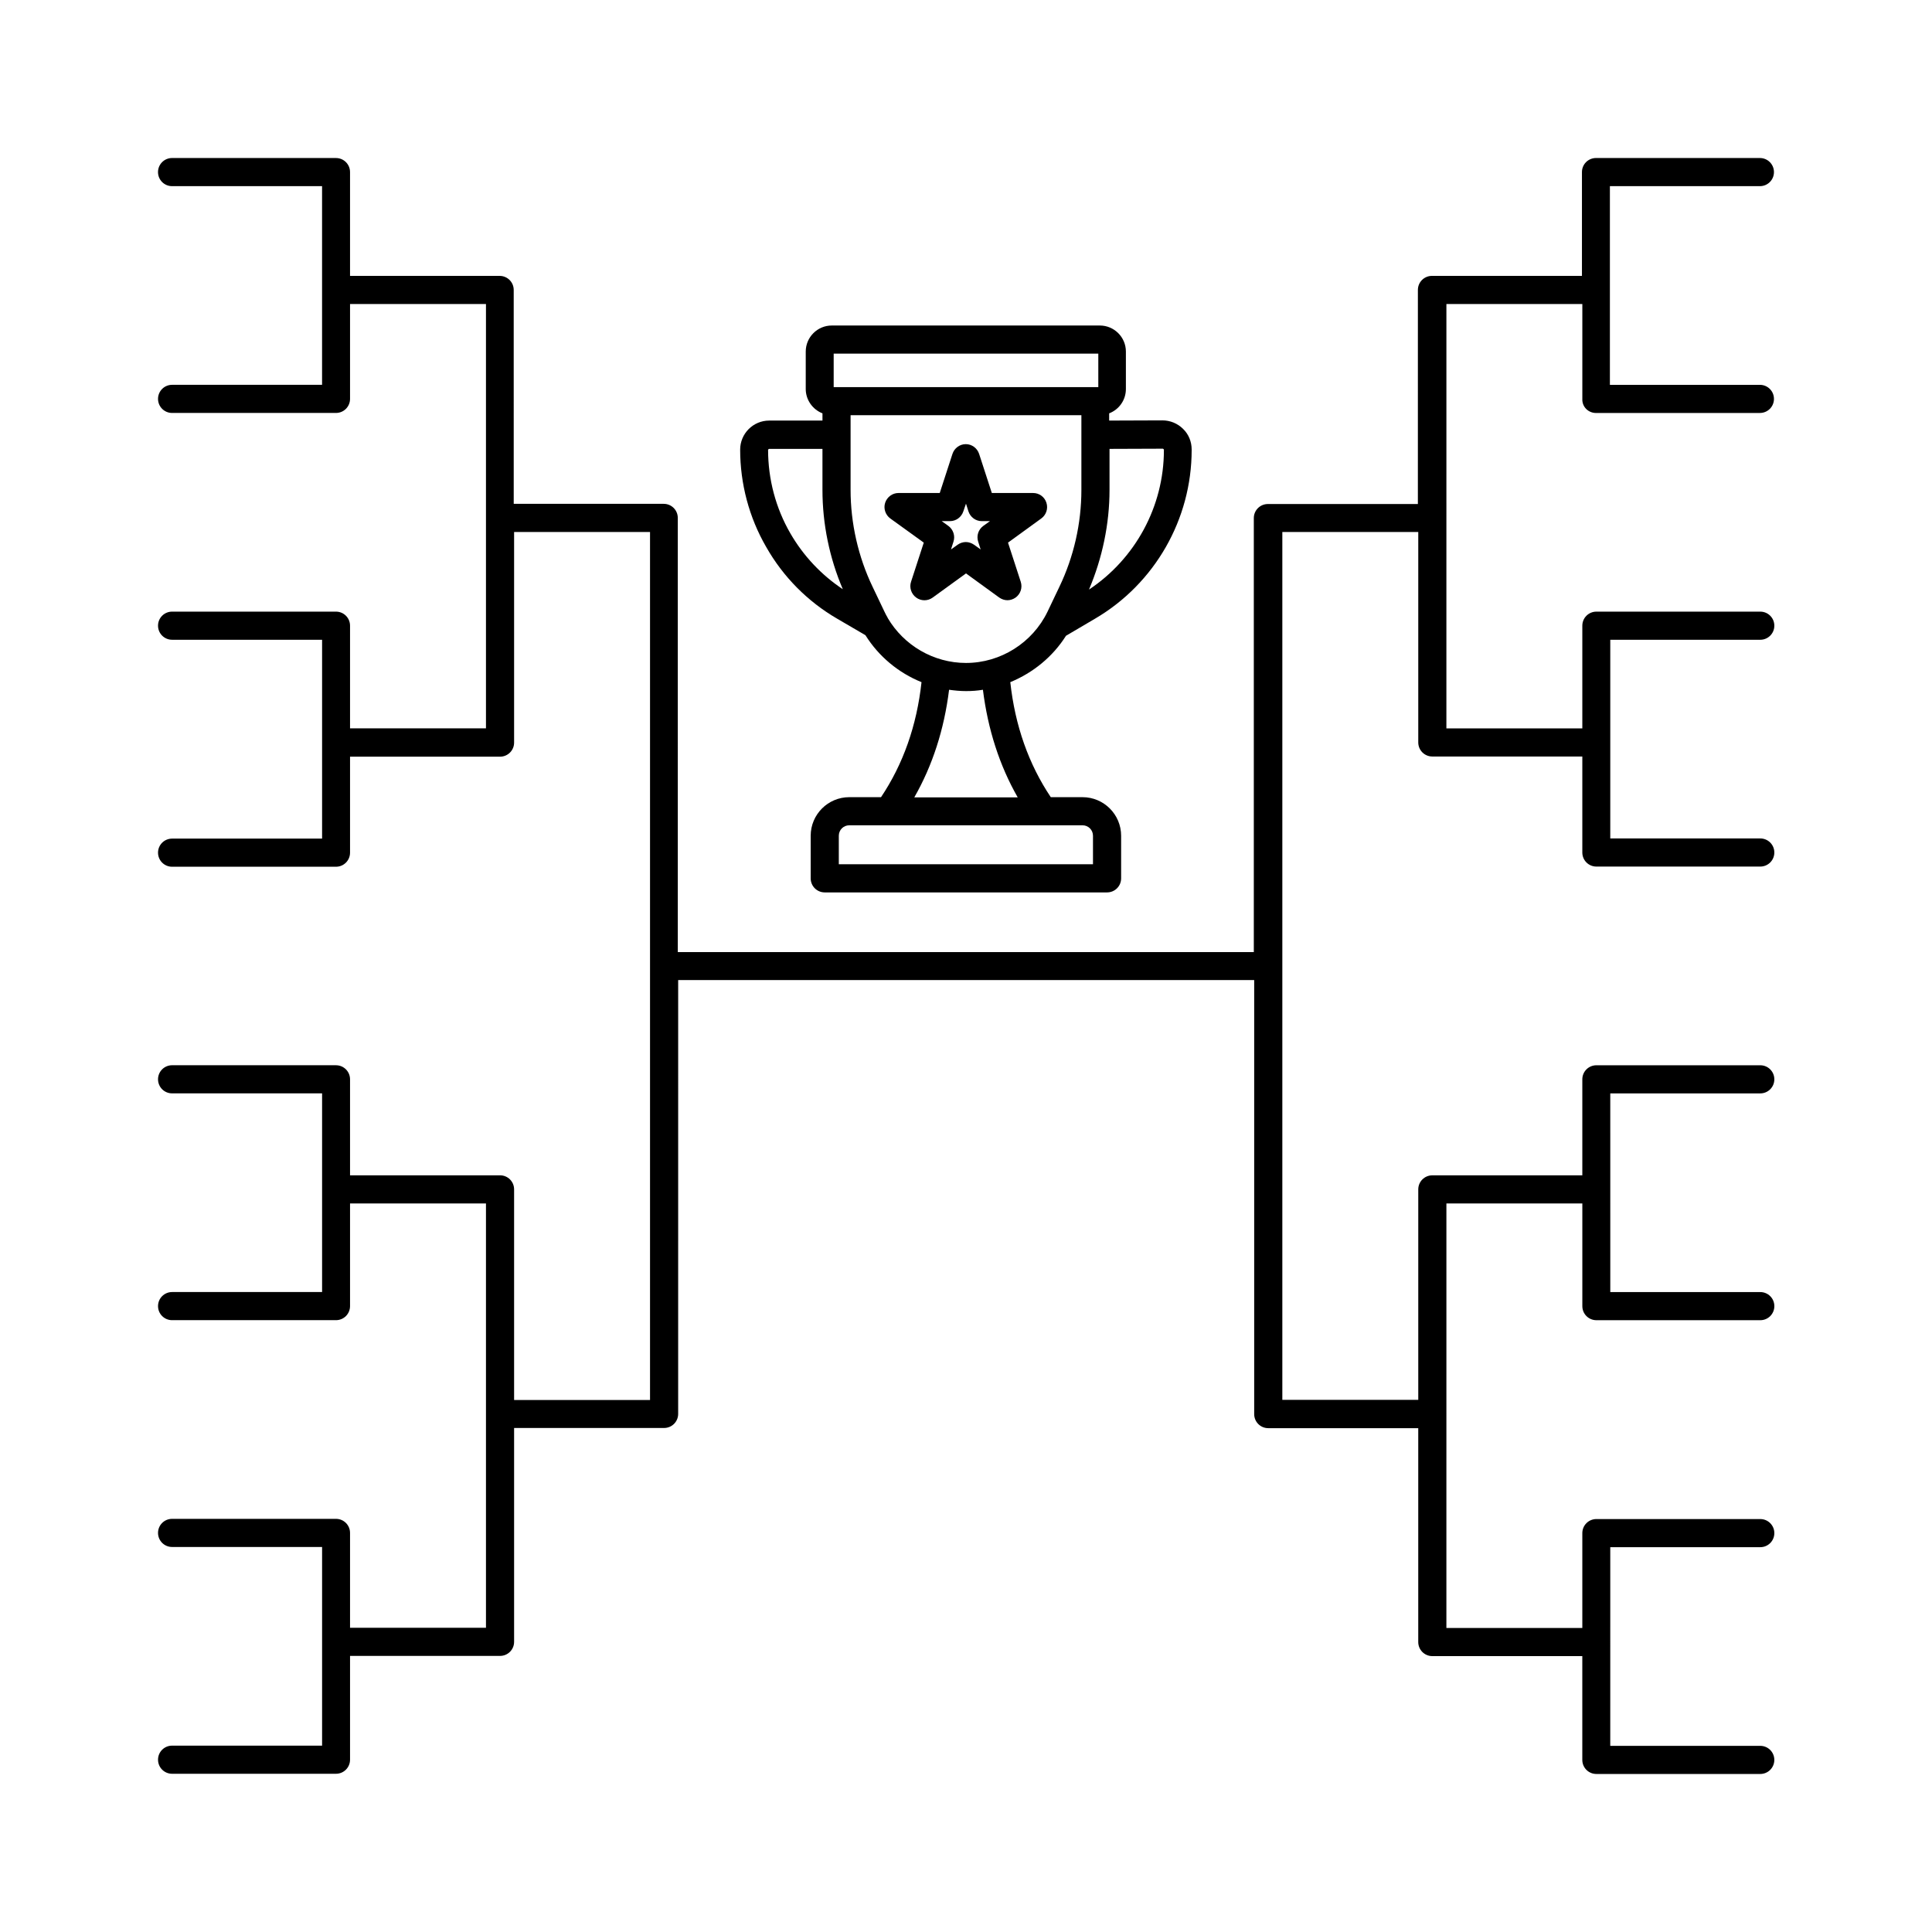
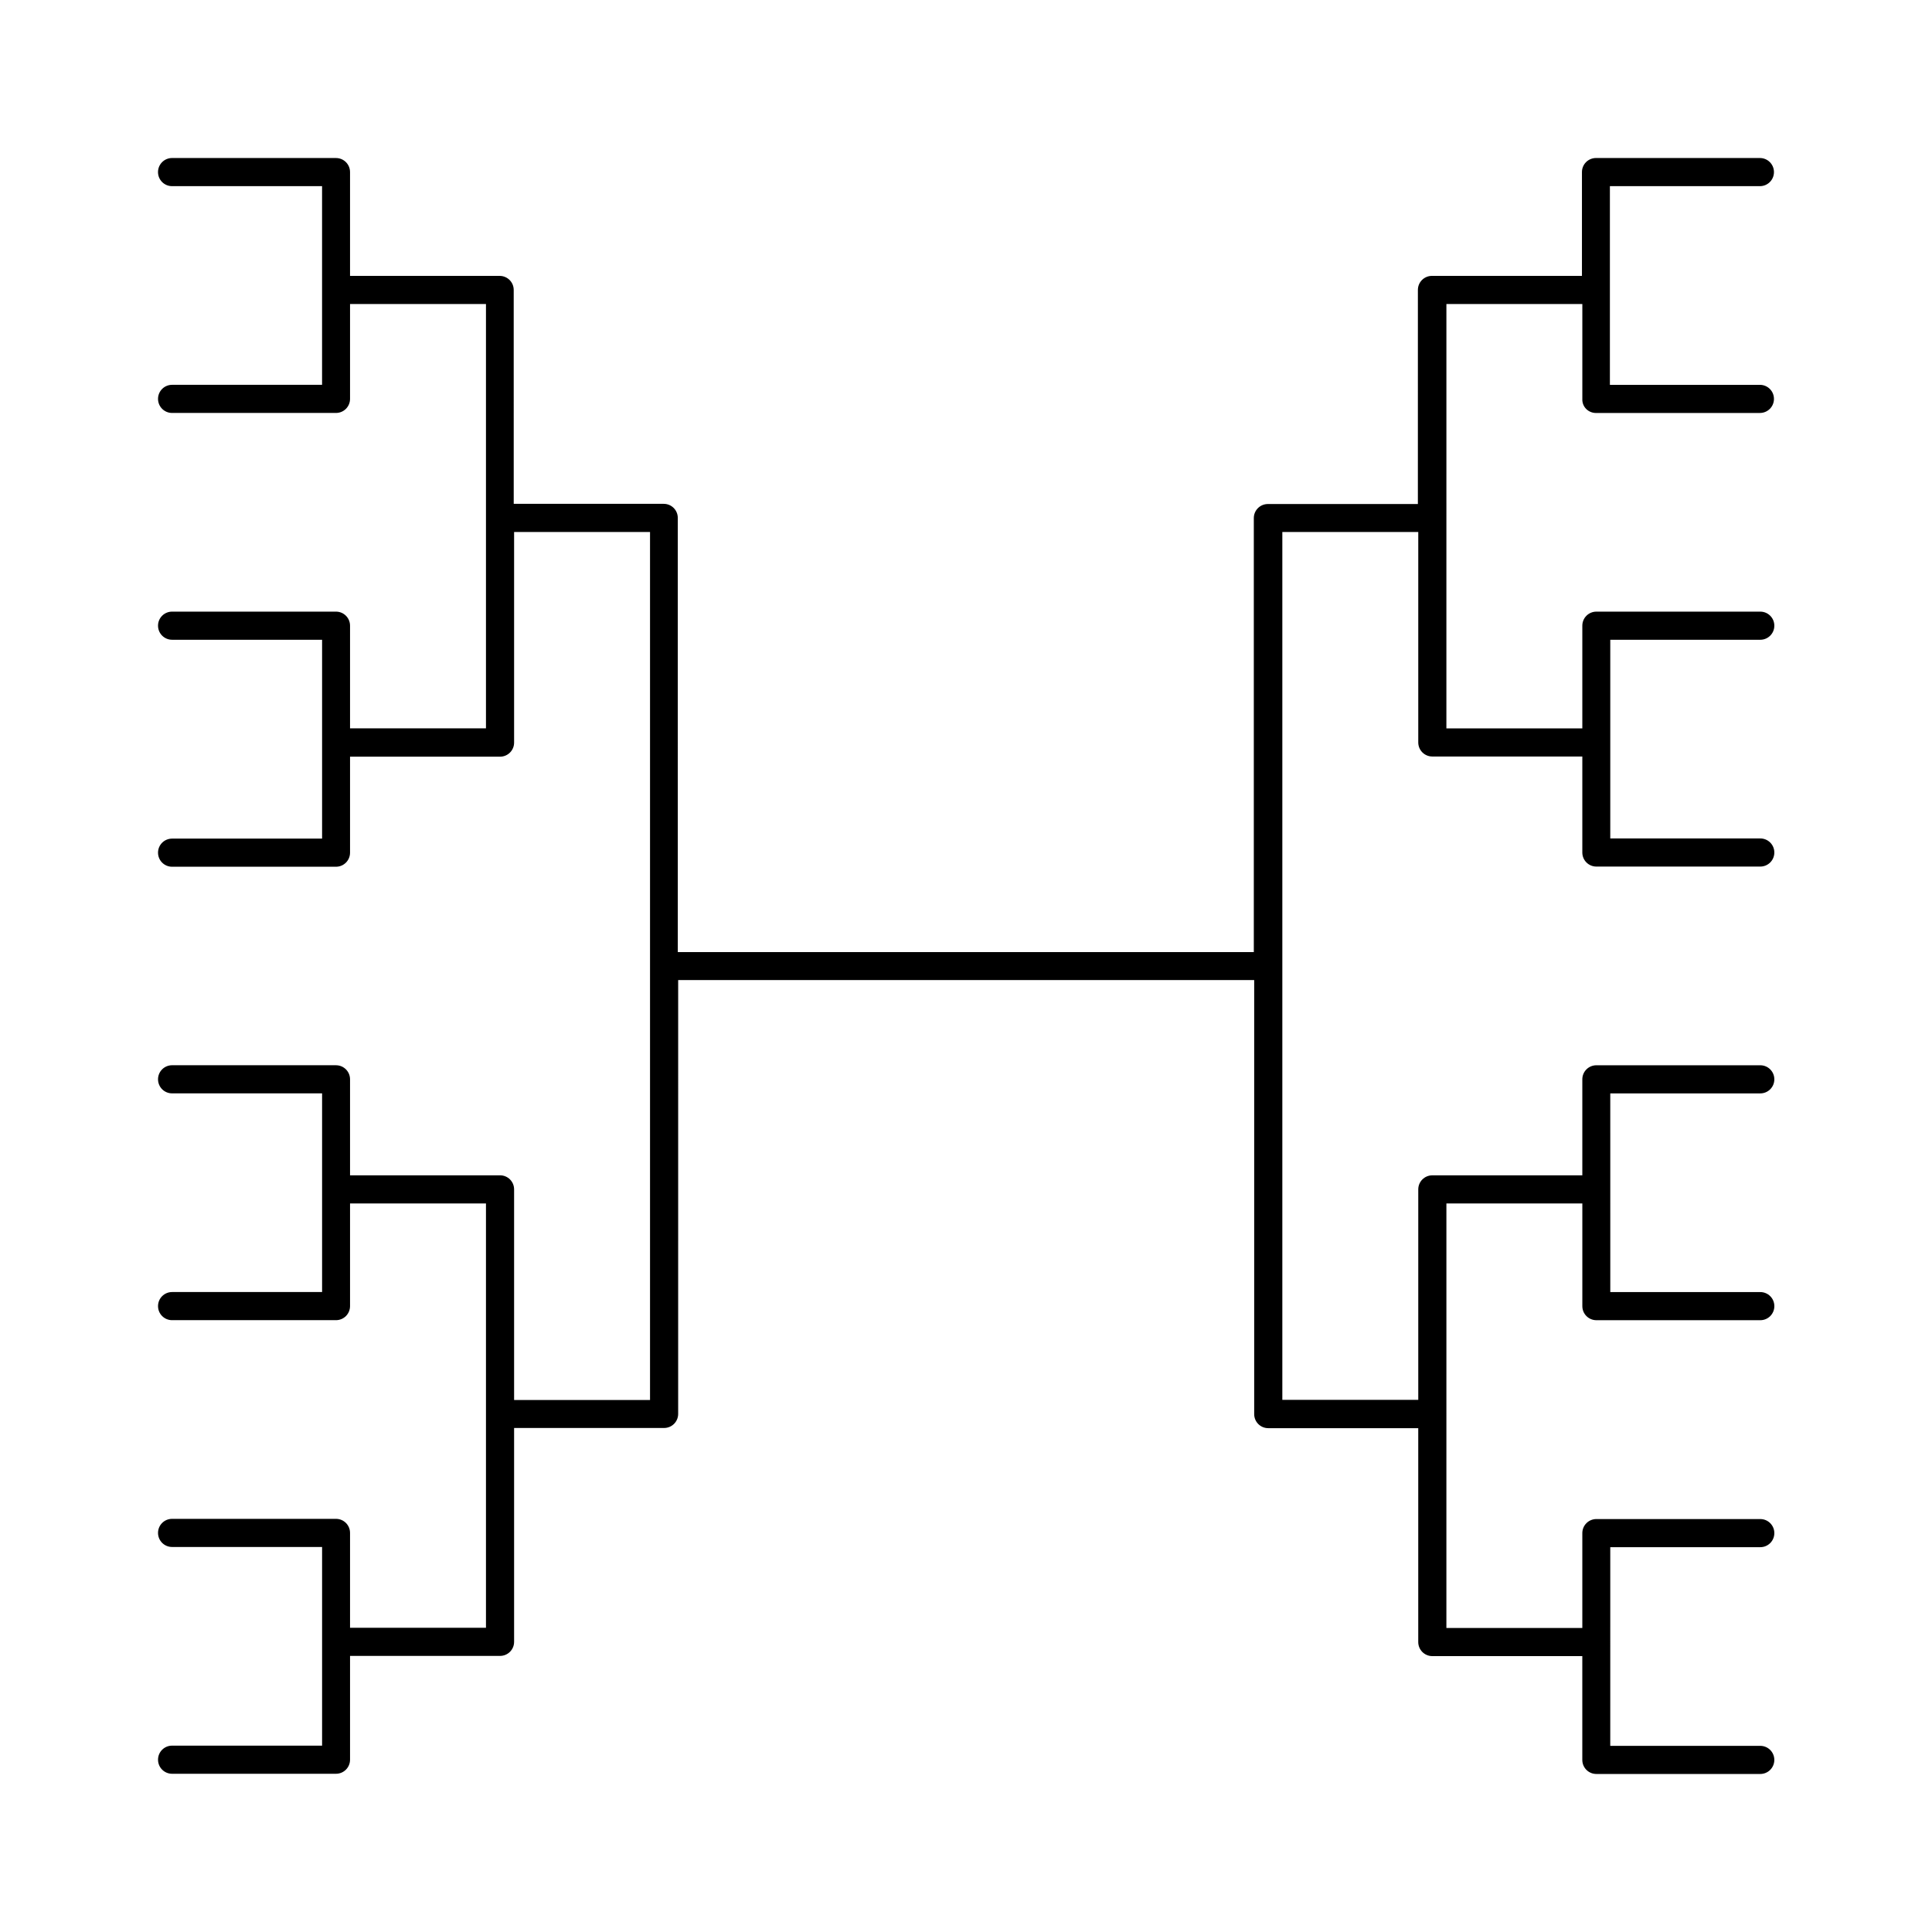
<svg xmlns="http://www.w3.org/2000/svg" fill="#000000" width="800px" height="800px" version="1.1" viewBox="144 144 512 512">
  <g>
-     <path d="m365.84 307.95 7.508 4.383c3.527 5.644 8.766 9.977 14.863 12.445-1.258 11.539-4.887 21.766-10.73 30.48h-8.414c-5.644 0-10.227 4.586-10.227 10.227v11.285c0 2.066 1.664 3.727 3.727 3.727h74.816c2.066 0 3.727-1.664 3.727-3.727v-11.285c0-5.644-4.586-10.227-10.227-10.227h-8.414c-5.844-8.715-9.473-18.941-10.73-30.48 5.996-2.469 11.234-6.699 14.762-12.293l7.707-4.535c15.82-9.27 25.594-26.348 25.594-44.688v-0.152c0-2.066-0.805-4.031-2.266-5.441-1.461-1.461-3.426-2.266-5.492-2.266l-14.105 0.051v-1.914c2.621-1.008 4.434-3.527 4.434-6.449v-9.926c0-3.828-3.125-6.902-6.902-6.902h-71.039c-3.828 0-6.902 3.125-6.902 6.902v9.926c0 2.922 1.863 5.441 4.434 6.449v1.914h-14.105c-4.281 0-7.707 3.477-7.707 7.707 0 9.02 2.367 17.984 6.902 25.797 4.481 7.906 10.98 14.457 18.789 18.992zm54.664 54.762c0.051 0 0.051 0 0 0h10.379c1.562 0 2.769 1.258 2.769 2.769v7.559h-67.359v-7.559c0-1.562 1.258-2.769 2.769-2.769h10.328 0.051zm-6.801-7.402h-27.406c4.836-8.465 7.91-17.984 9.219-28.516 1.461 0.203 2.973 0.352 4.484 0.352s3.023-0.102 4.484-0.352c1.309 10.477 4.383 20.051 9.219 28.516zm16.875-81.469c0 8.867-2.016 17.734-5.844 25.695l-3.125 6.551c-3.981 8.262-12.445 13.602-21.613 13.602-8.566 0-16.473-4.637-20.758-11.941v-0.051c-0.301-0.504-0.605-1.059-0.855-1.613l-3.125-6.551c-3.828-7.961-5.844-16.879-5.844-25.695v-19.801h61.164zm7.457 0v-10.883l14.105-0.051s0.102 0 0.203 0.102c0.102 0.102 0.102 0.152 0.102 0.203v0.102c0 14.863-7.559 28.766-19.852 36.93 3.527-8.316 5.441-17.383 5.441-26.402zm-73.051-36.121h70.078v8.867h-70.129v-8.867zm-17.129 25.238h14.105v10.883c0 9.02 1.863 18.035 5.391 26.301-5.691-3.777-10.48-8.867-13.906-14.812-3.879-6.699-5.894-14.359-5.894-22.117 0.051-0.152 0.152-0.254 0.305-0.254z" />
-     <path d="m388.81 287.8-3.375 10.379c-0.504 1.512 0.051 3.223 1.359 4.18s3.074 0.957 4.383 0l8.82-6.398 8.816 6.398c0.656 0.453 1.41 0.707 2.168 0.707 0.754 0 1.512-0.25 2.168-0.707 1.309-0.957 1.863-2.621 1.359-4.18l-3.375-10.379 8.816-6.398c1.309-0.957 1.863-2.621 1.359-4.18-0.504-1.562-1.914-2.57-3.527-2.57h-10.934l-3.375-10.379c-0.504-1.512-1.914-2.57-3.527-2.57s-3.023 1.059-3.527 2.57l-3.375 10.379h-10.934c-1.613 0-3.023 1.059-3.527 2.57-0.504 1.512 0.051 3.223 1.359 4.18zm6.953-5.695c1.613 0 3.023-1.059 3.527-2.57l0.707-2.062 0.656 2.066c0.504 1.512 1.914 2.57 3.527 2.57h2.168l-1.762 1.258c-1.309 0.957-1.863 2.621-1.359 4.18l0.656 2.066-1.762-1.258c-0.656-0.453-1.41-0.707-2.168-0.707-0.754 0-1.512 0.25-2.168 0.707l-1.762 1.258 0.656-2.066c0.504-1.512-0.051-3.223-1.359-4.18l-1.762-1.258z" />
    <path d="m566.96 253.44h43.43c2.066 0 3.727-1.664 3.727-3.727 0-2.066-1.664-3.727-3.727-3.727h-39.75v-52.652h39.75c2.066 0 3.727-1.664 3.727-3.727 0-2.066-1.664-3.731-3.727-3.731h-43.43c-2.066 0-3.727 1.664-3.727 3.727v27.508h-39.75c-2.066 0-3.727 1.664-3.727 3.727l-0.004 56.734h-39.75c-2.066 0-3.727 1.664-3.727 3.727v115.02h-152.65l-0.004-115.07c0-2.066-1.664-3.727-3.727-3.727h-39.75l-0.004-56.68c0-2.066-1.664-3.727-3.727-3.727h-39.648v-27.508c0-2.066-1.664-3.727-3.727-3.727l-43.43-0.004c-2.066 0-3.731 1.664-3.731 3.731s1.664 3.727 3.727 3.727h39.75v52.648h-39.746c-2.066 0-3.727 1.664-3.727 3.727 0 2.066 1.664 3.727 3.727 3.727h43.43c2.066 0 3.727-1.664 3.727-3.727v-25.141h36.023v112.45l-36.023 0.004v-27.207c0-2.066-1.664-3.727-3.727-3.727h-43.43c-2.066 0-3.727 1.664-3.727 3.727 0 2.066 1.664 3.727 3.727 3.727h39.75v52.699h-39.75c-2.066 0-3.727 1.664-3.727 3.727 0 2.066 1.664 3.727 3.727 3.727h43.43c2.066 0 3.727-1.664 3.727-3.727v-25.441h39.75c2.066 0 3.727-1.664 3.727-3.727v-55.82h36.023v114.72 0.301 0.301 114.72h-36.023v-55.824c0-2.066-1.664-3.727-3.727-3.727h-39.75v-25.441c0-2.066-1.664-3.727-3.727-3.727l-43.43-0.004c-2.066 0-3.727 1.664-3.727 3.727 0 2.066 1.664 3.727 3.727 3.727h39.75v52.648l-39.75 0.004c-2.066 0-3.727 1.664-3.727 3.727 0 2.066 1.664 3.727 3.727 3.727h43.43c2.066 0 3.727-1.664 3.727-3.727v-27.207h36.023v112.45l-36.023 0.004v-25.141c0-2.066-1.664-3.727-3.727-3.727h-43.43c-2.066 0-3.727 1.664-3.727 3.727 0 2.066 1.664 3.727 3.727 3.727h39.75v52.648h-39.75c-2.066 0-3.727 1.664-3.727 3.727 0 2.066 1.664 3.727 3.727 3.727h43.43c2.066 0 3.727-1.664 3.727-3.727v-27.508h39.75c2.066 0 3.727-1.664 3.727-3.727v-56.676h39.75c2.066 0 3.727-1.664 3.727-3.727l0.004-114.97h152.65v115.02c0 2.066 1.664 3.727 3.727 3.727h39.75v56.68c0 2.066 1.664 3.727 3.727 3.727h39.75v27.508c0 2.066 1.664 3.727 3.727 3.727h43.43c2.066 0 3.727-1.664 3.727-3.727 0-2.066-1.664-3.727-3.727-3.727h-39.75l0.004-52.648h39.75c2.066 0 3.727-1.664 3.727-3.727 0-2.066-1.664-3.727-3.727-3.727h-43.43c-2.066 0-3.727 1.664-3.727 3.727v25.141h-36.023l0.004-112.5h36.023v27.207c0 2.066 1.664 3.727 3.727 3.727h43.43c2.066 0 3.727-1.664 3.727-3.727 0-2.066-1.664-3.727-3.727-3.727h-39.75l-0.004-52.652h39.75c2.066 0 3.727-1.664 3.727-3.727 0-2.066-1.664-3.727-3.727-3.727h-43.43c-2.066 0-3.727 1.664-3.727 3.727v25.441h-39.75c-2.066 0-3.727 1.664-3.727 3.727v55.773h-36.023v-114.67-0.301-0.301-114.72h36.023v55.773c0 2.066 1.664 3.727 3.727 3.727h39.75v25.441c0 2.066 1.664 3.727 3.727 3.727h43.43c2.066 0 3.727-1.664 3.727-3.727 0-2.066-1.664-3.727-3.727-3.727h-39.75v-52.652h39.75c2.066 0 3.727-1.664 3.727-3.727 0-2.066-1.664-3.727-3.727-3.727h-43.43c-2.066 0-3.727 1.664-3.727 3.727v27.207h-36.023l0.004-112.45h36.023v25.141c-0.102 2.066 1.559 3.731 3.625 3.731z" />
  </g>
</svg>